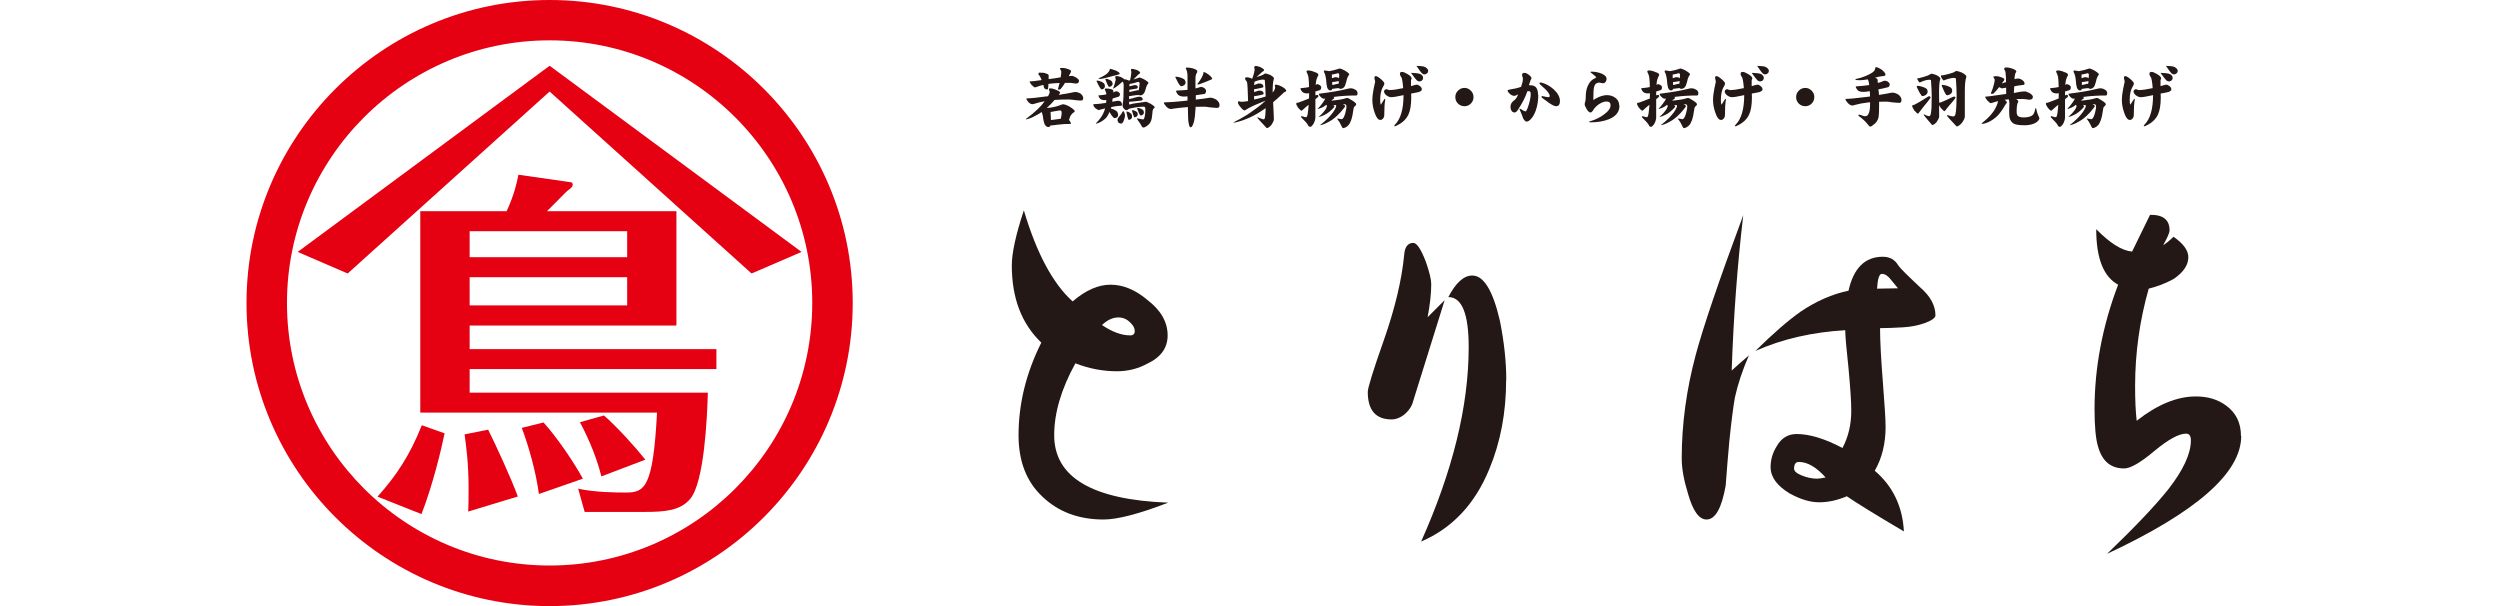
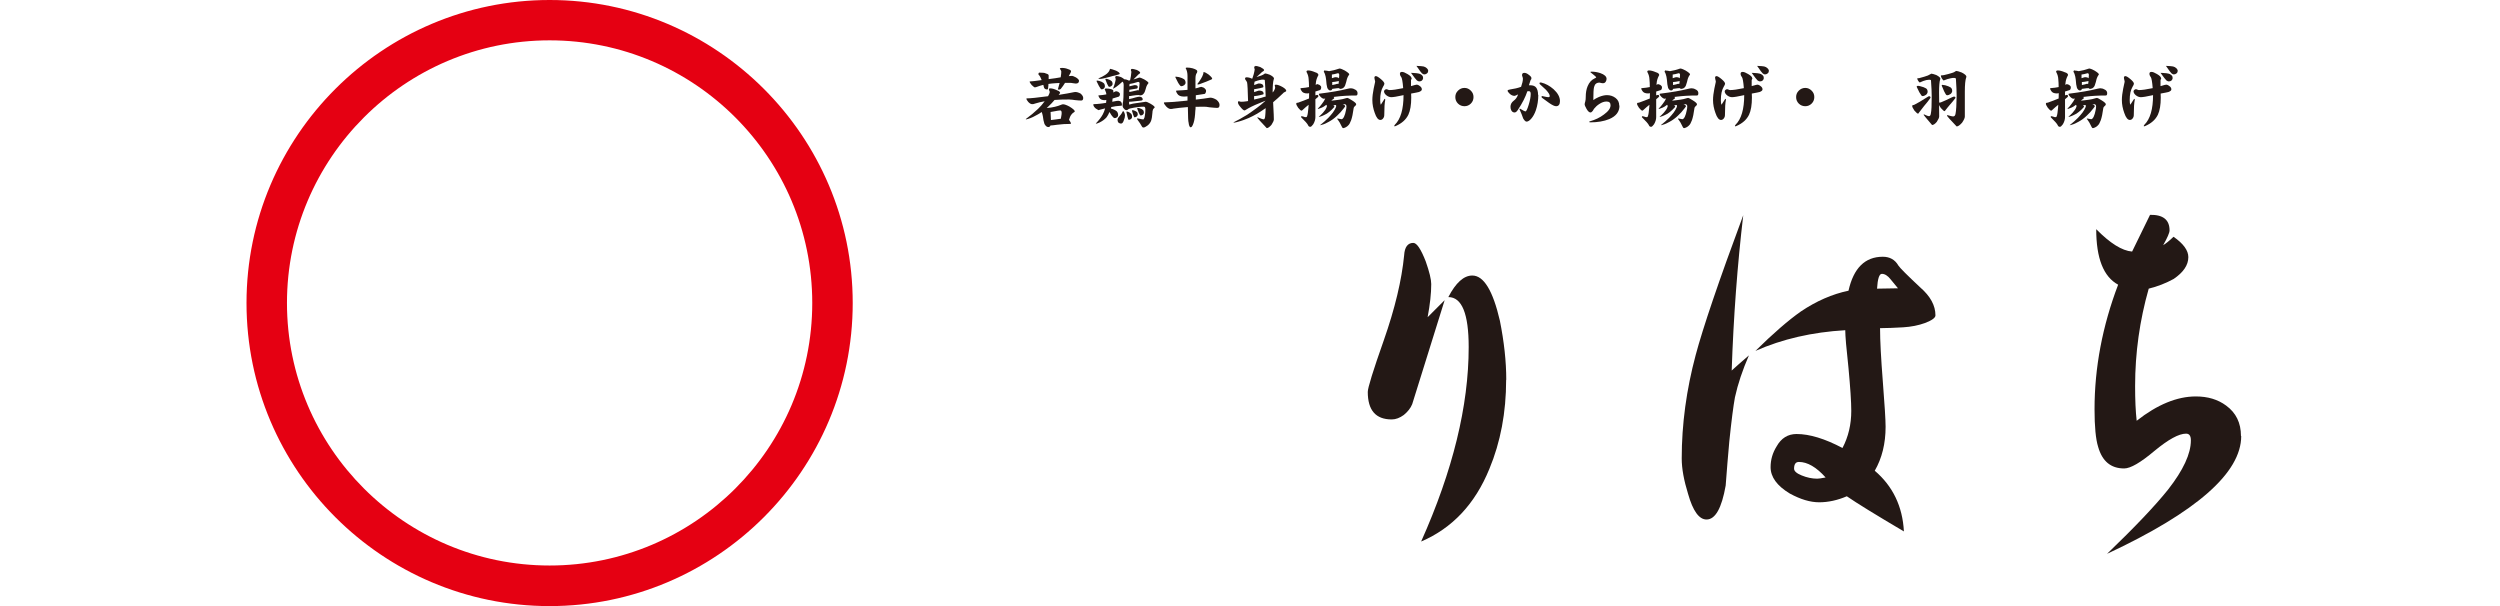
<svg xmlns="http://www.w3.org/2000/svg" id="_レイヤー_2" width="207.6" height="50.33" viewBox="0 0 207.6 50.33">
  <defs>
    <style>.cls-1{fill:#e50012;}.cls-2{fill:none;}.cls-3{fill:#231815;}</style>
  </defs>
  <g id="_文字">
    <g>
      <g>
        <path class="cls-3" d="M88.83,8.26c-.48,0-.9,.01-1.26,.04-.15,.18-.31,.35-.48,.51-.06,.05-.12,.11-.17,.16,.25-.02,.47-.05,.67-.1,.18-.04,.36-.1,.53-.17,.06-.03,.11-.04,.16-.04,.11,0,.29,.06,.53,.19,.29,.18,.44,.31,.44,.4,0,.02-.02,.04-.05,.06-.09,.05-.17,.12-.22,.19-.09,.11-.16,.26-.21,.45,.11,.15,.16,.25,.16,.31-.01,.02-.03,.03-.05,.03-.37,0-.74,.02-1.1,.07-.28,.04-.47,.06-.55,.06-.04,.09-.09,.13-.17,.13-.1,0-.18-.05-.25-.14-.07-.08-.1-.15-.1-.2-.04-.11-.08-.29-.11-.55-.03-.15-.06-.27-.1-.36-.11,.08-.22,.15-.33,.21-.27,.16-.53,.28-.78,.36-.1,.03-.17,.05-.2,.05v-.04c.38-.28,.72-.56,1.01-.84,.2-.19,.38-.4,.55-.63h0c-.27,.04-.53,.11-.8,.19-.08,.04-.16,.05-.24,.05-.1,0-.21-.06-.33-.19-.1-.13-.15-.21-.15-.25,0-.03,.01-.04,.04-.04,.28,0,.87-.06,1.76-.18,.03-.06,.06-.12,.09-.18,.03-.08,.05-.14,.05-.18-.04-.11-.07-.19-.07-.23s.04-.06,.12-.06c.16,0,.35,.06,.58,.17,.15,.05,.23,.12,.23,.21,0,.03-.01,.04-.04,.05-.02,.03-.05,.06-.08,.11,.53-.08,.96-.16,1.29-.23,.04,0,.07-.01,.09-.01,.13,0,.27,.04,.44,.13,.15,.13,.22,.25,.22,.37,0,.14-.06,.21-.17,.21-.1,0-.28-.01-.54-.04-.16-.03-.3-.04-.41-.04Zm-2.51-2.23c.29,0,.47,.02,.52,.07,.16,.04,.24,.09,.24,.16,0,.08,0,.18,0,.31,.4-.05,.74-.1,1-.15,0-.03,0-.05,.01-.07,.03-.18,.04-.31,.04-.42,0-.03-.04-.11-.12-.23,0-.04,.06-.06,.17-.06,.18,0,.35,.03,.51,.1,.17,.05,.25,.11,.25,.18,0,.03-.02,.09-.06,.16-.05,.09-.1,.17-.13,.24,.11-.01,.2-.02,.28-.02,.04,0,.14,.04,.32,.13,.17,.11,.25,.2,.25,.28,0,.15-.09,.23-.27,.23-.04,0-.11-.01-.22-.03-.1-.02-.19-.03-.27-.03-.13,0-.27,0-.4,0-.1,.17-.22,.33-.36,.51-.05,.04-.1,.05-.15,.05-.05,0-.08-.01-.08-.04,.05-.17,.1-.34,.14-.51-.12,0-.24,.01-.36,.02-.18,.01-.37,.03-.57,.06,0,.09,0,.18-.02,.27,0,.13-.03,.19-.08,.19-.16,0-.25-.07-.28-.21-.01-.06-.03-.12-.04-.17,0,0-.01,0-.02,0-.16,.04-.36,.1-.6,.19-.05,0-.07,.01-.07,.02-.05,0-.15-.07-.28-.2-.11-.14-.17-.23-.17-.26,0-.03,.01-.04,.04-.04,.1,0,.21-.02,.35-.03,.22-.03,.42-.06,.61-.08-.08-.2-.15-.35-.23-.42-.03-.03-.04-.04-.04-.05,0-.1,.03-.15,.08-.15Zm.94,3.94c.11-.01,.25-.03,.4-.05,.16-.02,.3-.04,.43-.06,.01-.06,.03-.13,.04-.22,.02-.1,.03-.19,.03-.26,0-.14-.04-.21-.12-.21s-.26,.03-.52,.08c-.11,.02-.2,.04-.28,.05l.03,.67Z" />
        <path class="cls-3" d="M92.66,7.57s.1,.02,.19,.05c.1,.07,.15,.13,.15,.18,0,.05,0,.1-.02,.13-.02,.05-.05,.09-.09,.1-.16,.05-.33,.1-.5,.15-.01,.1-.02,.19-.03,.27,.12-.02,.24-.05,.37-.07,.05,0,.1-.01,.15-.01,.19,.01,.29,.13,.29,.36,0,.04-.07,.06-.19,.06-.21,.01-.44,.04-.7,.1,0,.03-.01,.05-.02,.08,0,.01,0,.02-.01,.04,.21,.06,.37,.14,.47,.22,.09,.08,.13,.2,.13,.35,0,.05-.03,.11-.09,.16-.07,.05-.13,.07-.19,.07-.05,0-.1-.03-.15-.09-.08-.08-.17-.21-.29-.42-.07,.17-.15,.32-.24,.44-.15,.17-.35,.32-.6,.44-.14,.06-.23,.09-.27,.09-.01,0-.02,0-.02-.02,.25-.26,.44-.5,.57-.74,.08-.15,.15-.32,.2-.51-.14,.04-.29,.08-.46,.12l-.08,.03s-.11-.05-.24-.14c-.13-.11-.2-.22-.2-.32,0-.03,.01-.04,.04-.04,.17,0,.35-.02,.54-.04,.13-.01,.29-.04,.48-.07,0-.08,.01-.16,.02-.24-.05,.01-.09,.02-.13,.02-.23,0-.38-.07-.45-.2-.05-.09-.08-.15-.08-.18,0-.01,.01-.02,.04-.02,.24-.02,.45-.04,.62-.08,0-.1-.04-.22-.11-.37-.01-.01-.02-.02-.02-.04,0-.05,.04-.08,.11-.08,.15,0,.3,.02,.43,.06,.12,.03,.18,.09,.18,.17-.01,.04-.03,.07-.03,.1,.05-.02,.09-.04,.14-.06,.03-.02,.06-.03,.09-.03Zm-1.56-.88c.05,0,.11,.01,.18,.03,.17,.05,.29,.11,.37,.18,.07,.06,.1,.16,.1,.29,0,.05-.03,.1-.08,.16-.06,.05-.13,.07-.19,.07-.04,0-.07-.03-.1-.08-.07-.09-.17-.27-.3-.55-.01-.03-.02-.05-.02-.06,0-.03,.02-.04,.04-.04Zm1.1-.97c.06,0,.22,.05,.48,.15,.2,.1,.3,.18,.3,.25,0,.03-.03,.05-.08,.06-.18,.06-.3,.09-.36,.1-.08,.01-.2,.05-.34,.09-.43,.12-.71,.18-.82,.18-.11,0-.17-.01-.17-.04,.23-.09,.42-.19,.57-.29,.11-.07,.2-.15,.27-.24,.04-.05,.08-.12,.11-.21,0-.04,.01-.06,.04-.06Zm-.36,.82s.09,.01,.15,.03c.14,.04,.24,.1,.31,.16,.06,.06,.09,.14,.09,.25,0,.05-.03,.11-.09,.16-.06,.05-.13,.07-.19,.07-.03,0-.05-.02-.08-.07-.05-.08-.13-.24-.22-.5-.01-.02-.02-.04-.02-.06,0-.03,.02-.04,.04-.04Zm.86-.23c.08,0,.21,.03,.39,.09,.15,.08,.24,.14,.26,.18,.11,0,.22,.03,.32,.08,.02,.01,.04,.02,.06,.03,.04,0,.07-.01,.11-.02,.01-.05,.02-.1,.03-.14,.03-.12,.05-.25,.06-.39,.01-.08,.02-.14,.02-.17,0-.02,0-.04-.02-.06-.01-.04-.02-.07-.02-.08,0-.07,.03-.11,.1-.11,.08,0,.21,.03,.39,.09,.19,.09,.28,.17,.28,.23,0,.03-.02,.06-.06,.08-.05,.03-.11,.08-.18,.16-.12,.13-.23,.24-.32,.32,.15-.04,.32-.1,.49-.16,.07,0,.21,.05,.4,.15,.24,.14,.36,.24,.36,.3,0,.01,0,.03-.03,.05-.06,.08-.12,.17-.15,.27-.03,.13-.08,.27-.14,.44-.04,.09-.1,.16-.19,.23-.07,.03-.13,.04-.18,.04-.04,0-.07-.01-.09-.03-.17,0-.34,.02-.52,.05-.14,.03-.25,.04-.31,.04,0,.09,0,.18,0,.25,.2-.04,.38-.09,.54-.14,.15-.04,.26-.06,.32-.06,.18,.01,.27,.09,.27,.23,0,.06-.06,.09-.18,.1-.14,.01-.33,.03-.56,.06-.14,.02-.27,.03-.39,.03v.21s0,.02,.02,.02c.01,0,.03,0,.05-.01,.15-.05,.33-.08,.56-.11,.23-.03,.44-.06,.63-.09,.05-.01,.09-.02,.11-.02,.08,0,.21,.05,.4,.16,.24,.14,.36,.24,.36,.31-.1,.09-.15,.16-.16,.23-.02,.05-.03,.12-.03,.19-.02,.31-.06,.54-.12,.71-.07,.16-.17,.29-.31,.39-.14,.1-.24,.15-.31,.15-.06,0-.1-.02-.12-.06-.1-.19-.23-.38-.38-.58-.03-.04-.04-.07-.04-.08,0-.03,.01-.04,.04-.04,.27,.06,.43,.09,.48,.09,.02,0,.04-.03,.06-.08,.03-.04,.06-.12,.07-.25,.03-.14,.04-.31,.04-.52,0-.07-.01-.12-.04-.17-.03-.03-.05-.04-.09-.04-.13,0-.29,.01-.47,.03-.24,.03-.46,.07-.67,.12-.07,.01-.14,.05-.22,.12-.02,.01-.03,.02-.04,.02-.11,0-.19-.04-.24-.12-.08-.07-.12-.16-.12-.28,0-.04,0-.09,.01-.15,.03-.1,.05-.28,.06-.52,.01-.38,.02-.72,.02-1.02,0-.1-.02-.19-.07-.25-.01-.01-.02-.02-.03-.03-.03,.03-.05,.05-.09,.08-.28,.26-.51,.42-.67,.5-.01,0-.02,0-.02-.02,.04-.09,.06-.17,.09-.24,.04-.11,.07-.23,.1-.36,.02-.07,.03-.12,.03-.16,0-.02,0-.04-.02-.06-.01-.04-.02-.07-.02-.09,0-.07,.03-.11,.1-.11Zm.59,2.93s.03,.02,.05,.06c.05,.11,.08,.2,.08,.27,0,.13-.03,.26-.09,.4-.03,.1-.07,.18-.12,.24-.05,.04-.08,.05-.11,.05-.1,0-.19-.04-.25-.11-.03-.06-.05-.13-.05-.2,0-.04,.01-.09,.04-.15,.22-.25,.34-.42,.36-.49,.01-.05,.04-.08,.09-.08Zm.29,.02s.07,.01,.12,.03c.1,.05,.18,.1,.24,.17,.05,.06,.07,.15,.07,.26,0,.05-.03,.11-.09,.16-.06,.05-.13,.07-.19,.07-.02,0-.03-.02-.05-.07-.03-.08-.08-.26-.13-.52,0-.03-.01-.04-.01-.06,0-.03,.02-.04,.04-.04Zm.22-2.3c0,.05-.01,.12-.02,.21,.22-.05,.36-.08,.42-.1,.01,0,.03,0,.05,0,.15,0,.23,.05,.23,.15,0,.06-.02,.1-.06,.13-.15,.03-.36,.06-.6,.1-.01,0-.03,0-.04,0v.06s0,.09,0,.13c.06-.01,.13-.02,.2-.04,.17-.03,.3-.06,.4-.09,.02-.01,.05-.02,.08-.02,.04,0,.07,0,.1,.02,.02-.11,.04-.22,.05-.33,.01-.09,.02-.18,.02-.25,0-.09-.04-.13-.13-.13-.31,.1-.53,.15-.68,.17Zm.24,2.19s.08,0,.12,.02c.11,.04,.19,.08,.25,.13,.05,.05,.07,.12,.07,.21,0,.05-.03,.11-.08,.16-.06,.05-.13,.07-.19,.07-.02,0-.04-.02-.05-.06-.04-.07-.08-.21-.15-.44,0-.02-.01-.04-.01-.05,0-.03,.02-.04,.04-.04Zm.43-.19s.09,0,.14,.02c.13,.04,.23,.09,.3,.15,.05,.05,.08,.13,.08,.23,0,.05-.03,.11-.08,.16-.06,.05-.13,.07-.19,.07-.02,0-.04-.02-.07-.06-.05-.08-.12-.23-.2-.47-.01-.02-.02-.04-.02-.05,0-.03,.02-.04,.04-.04Z" />
        <path class="cls-3" d="M99.73,7.21s.12,.02,.23,.07c.13,.09,.19,.18,.19,.25,0,.06,0,.11-.03,.16-.02,.06-.05,.1-.1,.11-.23,.04-.47,.08-.72,.11,0,.13,0,.25,0,.36,.45-.05,.83-.1,1.12-.15,.04,0,.07-.01,.09-.01,.14,0,.31,.06,.5,.17,.17,.14,.26,.29,.26,.43,0,.17-.06,.25-.19,.25-.12,0-.33-.02-.64-.05-.19-.04-.35-.05-.48-.05-.24,0-.47,0-.68,.01,0,.13,0,.23-.02,.31-.02,.42-.06,.76-.14,1.01-.08,.25-.16,.38-.24,.38-.09,0-.15-.13-.18-.4-.03-.05-.05-.48-.06-1.28-.08,0-.15,.01-.22,.02-.33,.03-.66,.06-.98,.11-.07,.02-.14,.03-.22,.03-.12,0-.25-.07-.39-.22-.12-.14-.18-.24-.18-.29,0-.03,.02-.04,.06-.04,.28,0,.85-.04,1.72-.13,.06,0,.12-.01,.18-.02,0-.11,0-.23,0-.35-.11,.01-.2,.02-.28,.02-.29,0-.48-.08-.57-.24-.07-.1-.1-.18-.1-.22,0-.03,.02-.04,.06-.04,.34-.01,.64-.04,.89-.06,0-.35,0-.73,0-1.14,0-.27-.05-.49-.15-.65,0-.04,.03-.06,.1-.06,.16,0,.32,.02,.47,.06,.26,.08,.39,.16,.39,.23,0,.05,0,.1-.03,.15-.08,.09-.12,.25-.12,.5v.79c.11-.02,.21-.05,.3-.08,.04-.02,.08-.03,.12-.03Zm-2.06-.84c.06,0,.13,.01,.22,.03,.19,.05,.34,.11,.44,.18,.08,.07,.12,.17,.12,.29,0,.07-.04,.14-.11,.2-.09,.06-.17,.09-.25,.09-.04,0-.08-.03-.12-.09-.08-.09-.2-.29-.34-.6-.02-.03-.03-.06-.03-.07,0-.03,.03-.04,.06-.04Zm2.3-.38c.07,0,.2,.06,.38,.19,.21,.17,.31,.29,.31,.35,0,.03-.03,.06-.09,.08-.21,.1-.54,.23-.99,.39-.05,.01-.09,.02-.12,.02-.01,0-.02-.02-.02-.06,.12-.15,.21-.29,.29-.42,.09-.14,.15-.28,.19-.41,0-.1,.02-.15,.04-.15Z" />
        <path class="cls-3" d="M104.23,5.47c.09,0,.23,.03,.43,.1,.21,.11,.31,.19,.31,.25,0,.04-.03,.07-.08,.1-.06,.03-.13,.08-.21,.17-.13,.12-.24,.23-.34,.31,.14-.04,.27-.08,.4-.13,.11-.04,.2-.09,.26-.14,.02-.02,.04-.03,.06-.03,.07,0,.2,.04,.39,.11,.23,.12,.34,.22,.34,.31,0,.02,0,.04-.02,.07-.06,.19-.09,.55-.09,1.09,.04-.04,.07-.08,.1-.12,.07-.11,.11-.22,.11-.32l-.04-.15s.03-.06,.09-.06c.15,0,.34,.07,.57,.2,.2,.12,.3,.22,.3,.32,0,.03-.03,.05-.1,.08-.09,.04-.15,.08-.17,.12-.29,.28-.56,.52-.82,.74,0,.13,.01,.27,.02,.42,.03,.5,.04,.84,.04,1.01,0,.1-.07,.25-.2,.45-.16,.18-.29,.27-.39,.27-.52-.55-.78-.84-.78-.86,0-.03,.01-.04,.04-.04,.25,.11,.41,.17,.49,.17,.06,0,.1-.08,.12-.25,.02-.14,.03-.37,.04-.68-.04,.03-.08,.06-.12,.08-.41,.29-.84,.54-1.29,.74-.25,.11-.57,.23-.95,.33-.14,.04-.23,.05-.27,.05-.03,0-.04,0-.04-.02,.35-.17,.73-.38,1.15-.64,.59-.4,1.08-.76,1.45-1.1,.02-.02,.04-.04,.06-.06-.17,.07-.35,.14-.54,.22-.45,.18-.82,.36-1.13,.56-.03,.02-.06,.03-.08,.03-.07,0-.2-.11-.37-.33-.12-.14-.17-.25-.17-.34,0-.06,.02-.09,.06-.09,.03,0,.06,0,.09,.02,.05,.01,.08,.02,.1,.02,.14,0,.3-.01,.48-.04,.04,0,.07-.01,.11-.02-.02-.88-.05-1.39-.08-1.54-.03-.08-.07-.14-.11-.19-.04-.05-.06-.09-.06-.12,0-.08,.04-.12,.11-.12,.15,0,.29,.03,.43,.1,.01,0,.02,0,.03,.01,.01,0,.02,0,.03,0,.02-.05,.04-.1,.05-.15,.05-.13,.09-.28,.12-.43,.02-.09,.03-.15,.03-.18,0-.02,0-.04-.02-.07-.01-.05-.02-.08-.02-.1,0-.07,.04-.11,.12-.11Zm-.11,2.8c.2-.04,.4-.09,.6-.14,.18-.06,.31-.1,.38-.11,0-.34-.03-.79-.07-1.35,0-.04-.05-.06-.15-.06-.07,0-.17,.01-.29,.04-.13,.03-.26,.07-.41,.13v.02c-.02,.05-.03,.14-.04,.26,.11-.03,.21-.07,.31-.11,.03-.01,.06-.02,.08-.02,.25,0,.38,.09,.38,.27,0,.03-.01,.05-.04,.06-.17,.05-.34,.09-.49,.11-.13,.03-.21,.04-.24,.04,0,.08,0,.16,0,.24,.12-.04,.22-.07,.33-.11,.03-.01,.06-.02,.08-.02,.25,0,.38,.09,.38,.27,0,.03-.01,.04-.04,.05-.17,.05-.33,.08-.48,.11-.12,.02-.2,.03-.24,.03h-.03v.3Z" />
        <path class="cls-3" d="M109.36,6.98s.1,.02,.19,.06c.11,.07,.16,.14,.16,.19s0,.11-.02,.15c-.02,.06-.05,.09-.08,.1-.13,.04-.25,.08-.38,.12v.32c.07-.03,.11-.04,.13-.04,.08,0,.12,.04,.12,.11,0,.02-.02,.04-.05,.08-.05,.05-.12,.11-.2,.17v1.48c0,.2-.06,.4-.18,.6-.1,.14-.18,.21-.24,.21-.1,0-.16-.05-.19-.14-.05-.11-.25-.34-.58-.66,0-.05,.01-.08,.04-.08s.09,.01,.18,.04c.06,.03,.12,.04,.18,.04s.1-.04,.11-.11c.04-.1,.07-.32,.1-.66,0-.09,.01-.17,.02-.26-.15,.12-.32,.26-.51,.44-.03,.04-.06,.05-.08,.05-.06,0-.15-.08-.28-.24-.11-.16-.16-.27-.16-.33,0-.05,.02-.08,.06-.08,.08,0,.15-.03,.22-.06,.19-.06,.45-.17,.78-.3,0-.14,0-.29,.01-.44-.06,.01-.11,.02-.15,.02-.24,0-.4-.07-.48-.21-.06-.09-.09-.15-.09-.19,0-.03,.01-.04,.04-.04,.27-.02,.49-.05,.67-.09,0-.24-.01-.46-.03-.65-.01-.22-.07-.41-.16-.57-.01-.03-.02-.04-.02-.06,0-.07,.05-.1,.15-.1,.15,0,.34,.05,.57,.15,.18,.05,.27,.13,.27,.23,0,.01,0,.03-.03,.06-.11,.22-.17,.42-.18,.6,0,.05-.01,.1-.02,.15,0,0,0,0,.01,0,.03-.02,.06-.03,.09-.03Zm2.86,.36c.11,0,.22,.04,.35,.12,.11,.07,.16,.16,.16,.28,0,.13-.04,.19-.11,.19-.61,0-1.18,.03-1.71,.1-.06,0-.12,.01-.17,.02,.04,.03,.05,.06,.05,.09,0,.03-.01,.05-.04,.06-.06,.04-.13,.09-.2,.16,.18-.02,.41-.04,.67-.08,.16-.02,.35-.06,.57-.13,.03-.01,.06-.02,.1-.02s.17,.07,.39,.21c.23,.14,.34,.25,.34,.32,0,.02-.01,.05-.03,.08-.11,.09-.17,.17-.18,.23-.06,.45-.13,.78-.21,1.01-.08,.22-.16,.36-.24,.43-.05,.06-.13,.12-.23,.17-.09,.04-.15,.06-.18,.06-.05,0-.08-.03-.11-.09-.13-.28-.25-.49-.36-.63-.03-.01-.04-.03-.04-.04,0-.03,.01-.04,.04-.04,.18,.04,.29,.06,.32,.06,.07,0,.14-.07,.21-.21,.06-.13,.12-.31,.16-.54,.03-.12,.04-.22,.04-.31,0-.13-.06-.19-.19-.19h-.13s.01,0,.02,.01c.13,.04,.19,.1,.19,.18,0,.02-.01,.03-.03,.04-.02,.03-.05,.06-.08,.11-.17,.23-.36,.44-.57,.63-.21,.2-.43,.36-.67,.49-.19,.11-.38,.2-.57,.25-.08,.03-.12,.04-.15,.04v-.02c.26-.2,.48-.4,.67-.59,.13-.14,.26-.28,.38-.44,.11-.15,.19-.29,.25-.43,.02-.05,.03-.1,.03-.13-.01-.03-.03-.05-.03-.07-.06,0-.13,.02-.21,.03,.06,.04,.09,.08,.09,.12,0,.01,0,.02-.02,.02-.01,.01-.03,.03-.05,.06-.11,.12-.23,.24-.36,.34-.13,.11-.27,.2-.42,.26-.12,.06-.24,.11-.35,.14-.05,.01-.08,.02-.09,.02v-.02c.13-.11,.24-.22,.34-.33,.07-.08,.13-.16,.19-.24,.05-.08,.1-.16,.12-.24,.01-.03,.02-.05,.02-.08-.02-.04-.04-.07-.05-.1-.07,.05-.14,.1-.21,.15-.09,.06-.21,.11-.36,.16-.04,.02-.07,.03-.1,.03s-.04,0-.04-.02c.13-.12,.24-.25,.34-.39,.13-.16,.22-.31,.28-.45-.06,.01-.1,.02-.11,.02-.08,0-.17-.05-.28-.16-.09-.09-.14-.16-.14-.22,0-.03,.01-.04,.04-.04,.5-.06,.93-.13,1.3-.19,.36-.06,.73-.14,1.1-.23,.09-.02,.17-.03,.25-.03Zm-2.19-1.48c.09,0,.21,.02,.34,.05,.26-.04,.54-.11,.86-.22,.08,0,.22,.05,.43,.16,.25,.15,.38,.26,.38,.32,0,.02,0,.04-.03,.06-.07,.09-.12,.21-.16,.33-.03,.15-.08,.33-.15,.53-.04,.1-.1,.18-.2,.24-.08,.04-.15,.05-.2,.05-.05,0-.08-.02-.11-.06-.11,0-.22,.01-.33,.03-.11,.02-.19,.03-.23,.03-.02,.09-.07,.13-.15,.13-.08,0-.14-.03-.19-.1-.05-.06-.08-.11-.08-.15-.04-.13-.07-.34-.09-.64-.02-.18-.05-.33-.09-.44-.03-.1-.06-.17-.1-.21,0-.09,.04-.13,.11-.13Zm.58,.63c.08-.02,.15-.04,.22-.07,.03,0,.05-.01,.06-.01,.14,0,.24,.03,.3,.09,.01-.1,.02-.19,.02-.27,0-.1-.04-.15-.11-.15-.21,.06-.38,.1-.5,.11v.31Zm.03,.57s.05-.01,.09-.02c.11-.02,.2-.04,.27-.07,.02,0,.03-.01,.05-.01,.04,0,.07,0,.1,.01,.01-.08,.03-.16,.03-.24-.12,.02-.22,.04-.32,.06-.1,.01-.16,.02-.19,.02h-.04v.25Z" />
        <path class="cls-3" d="M115.03,8.3c-.05,.23-.08,.65-.08,1.25,0,.11-.03,.2-.1,.29-.06,.08-.14,.12-.23,.12-.17,0-.33-.19-.46-.58-.13-.36-.2-.71-.2-1.08,0-.27,.04-.59,.11-.94,.08-.37,.12-.55,.12-.56,0-.04,0-.1-.03-.17-.02-.08-.03-.13-.03-.17,0-.09,.04-.14,.12-.14s.22,.08,.42,.25c.19,.16,.29,.29,.29,.38,0,.05-.04,.14-.11,.25-.16,.27-.24,.64-.24,1.11,0,.19,.02,.32,.05,.39,.06-.09,.15-.24,.29-.45,.01-.03,.03-.04,.05-.04,.03,0,.04,.03,.02,.09Zm2.2-1.81s-.02,.09-.06,.16c0,.18,0,.34,0,.5,.27-.08,.42-.12,.47-.12,.08,0,.17,.04,.27,.12,.11,.08,.16,.17,.16,.27,0,.09-.08,.16-.24,.22-.08,.02-.3,.07-.65,.13,0,.16,.01,.27,.01,.33,0,.61-.08,1.09-.24,1.43-.2,.41-.55,.72-1.06,.94-.03,.01-.06,.02-.08,.02s-.03,0-.03-.03c0-.03,.02-.06,.05-.1,.48-.47,.72-1.3,.72-2.46-.53,.12-.87,.17-1.01,.17s-.28-.05-.42-.16c-.13-.11-.19-.22-.19-.33,0-.04,.02-.07,.06-.11,.04-.04,.09-.06,.13-.06,.03,0,.07,0,.12,.03,.06,.03,.11,.04,.14,.04,.24,0,.62-.05,1.14-.16-.04-.54-.1-.84-.16-.92-.08-.1-.11-.19-.11-.28,0-.1,.06-.15,.17-.15s.26,.06,.46,.18c.22,.13,.33,.24,.33,.33Zm.95-.01c-.03,.19-.14,.28-.33,.28-.05,0-.12-.03-.19-.08-.07-.06-.23-.27-.49-.63,.16,0,.32,.02,.47,.03,.14,.02,.24,.04,.3,.07,.17,.09,.25,.2,.23,.32Zm.41-.58c0,.08-.03,.15-.1,.2-.06,.05-.14,.08-.22,.08-.05,0-.12-.03-.19-.09-.06-.05-.21-.25-.46-.62,.12,.01,.25,.02,.37,.02,.18,.01,.29,.04,.36,.08,.17,.1,.25,.21,.25,.33Z" />
        <path class="cls-3" d="M122.36,8.06c0,.21-.07,.39-.22,.54-.15,.15-.33,.22-.53,.22s-.39-.07-.54-.22c-.15-.15-.22-.33-.22-.54s.07-.38,.22-.53c.15-.15,.33-.23,.54-.23s.38,.08,.53,.23,.22,.32,.22,.53Z" />
        <path class="cls-3" d="M127.74,7.88c0,.46-.07,.89-.2,1.27-.1,.29-.23,.53-.39,.71-.14,.16-.27,.24-.39,.24-.04,0-.1-.03-.16-.1-.06-.07-.12-.15-.15-.26-.04-.12-.11-.31-.24-.6-.02-.02-.03-.05-.03-.08,0-.02,.01-.03,.03-.03,.02,0,.04,0,.06,.02,.22,.14,.36,.2,.41,.2,.06,0,.15-.18,.26-.54,.11-.36,.17-.66,.17-.91,0-.15-.05-.23-.15-.23-.03,0-.07,0-.13,.01-.15,.46-.41,.98-.79,1.55-.09,.14-.18,.21-.27,.21-.12,0-.21-.06-.27-.17-.05-.09-.07-.19-.07-.31,0-.19,.09-.36,.26-.49,.17-.12,.3-.3,.37-.53-.16,.08-.26,.12-.29,.12-.15,0-.28-.06-.4-.17-.12-.11-.18-.2-.18-.26,0-.05,.07-.08,.2-.1,.35-.05,.65-.12,.92-.22,.1-.28,.15-.5,.15-.65,0-.05,0-.1-.03-.17-.03-.07-.04-.12-.04-.15,0-.13,.06-.19,.19-.19,.12,0,.25,.06,.38,.17,.14,.1,.21,.19,.21,.27,0,.06-.02,.12-.07,.16-.04,.12-.09,.26-.14,.43,.04,0,.07,0,.1,0,.23,0,.4,.06,.5,.19,.1,.13,.16,.33,.16,.6Zm1.8,.51c0,.28-.11,.43-.32,.43-.13,0-.32-.09-.58-.27-.19-.14-.39-.29-.59-.43-.03-.03-.04-.05-.04-.08,0-.06,.04-.08,.11-.05,.23,.05,.38,.08,.45,.08,.08,0,.12-.03,.12-.1,0-.12-.11-.29-.32-.52-.04-.04-.2-.19-.5-.46-.02-.03-.03-.06-.03-.08,0-.04,.03-.06,.08-.06,.01,0,.03,0,.05,0,.38,.09,.72,.28,1.04,.56,.35,.32,.53,.65,.53,.99Z" />
        <path class="cls-3" d="M134.48,8.78c0,.5-.28,.87-.85,1.11-.44,.18-.96,.27-1.56,.27-.07,0-.1-.01-.1-.04s.02-.04,.07-.05c.42-.12,.81-.3,1.15-.56,.37-.27,.55-.52,.55-.77,0-.21-.11-.31-.34-.31-.19,0-.39,.07-.6,.21-.17,.11-.31,.24-.43,.39-.04,.06-.07,.12-.11,.18-.07,.09-.13,.13-.19,.13-.1,0-.21-.1-.32-.29-.1-.18-.16-.31-.16-.39,0-.06,.02-.14,.05-.23,.03-.1,.04-.23,.04-.38,0-.34,.05-.64,.16-.9,.13-.31,.32-.52,.58-.64,.09-.04,.13-.07,.13-.09s-.06-.08-.18-.18c-.11-.09-.2-.16-.25-.2-.04-.02-.05-.04-.05-.06s.03-.03,.09-.03c.24,0,.48,.04,.73,.12,.34,.12,.52,.28,.52,.48,0,.09-.03,.17-.08,.25-.06,.08-.13,.11-.22,.11-.03,0-.08,0-.16-.02-.06-.02-.1-.03-.12-.03-.13,0-.23,.03-.3,.09-.07,.05-.12,.14-.16,.28-.04,.16-.06,.52-.06,1.08,.13-.09,.28-.18,.47-.26,.25-.1,.47-.15,.66-.15,.27,0,.51,.08,.71,.23,.21,.16,.31,.37,.31,.63Z" />
        <path class="cls-3" d="M137.66,6.98s.1,.02,.19,.06c.11,.07,.16,.14,.16,.19s0,.11-.02,.15c-.02,.06-.05,.09-.08,.1-.13,.04-.25,.08-.38,.12v.32c.07-.03,.11-.04,.13-.04,.08,0,.12,.04,.12,.11,0,.02-.02,.04-.05,.08-.05,.05-.12,.11-.2,.17v1.48c0,.2-.06,.4-.18,.6-.1,.14-.18,.21-.24,.21-.1,0-.16-.05-.19-.14-.05-.11-.25-.34-.58-.66,0-.05,.01-.08,.04-.08s.09,.01,.18,.04c.06,.03,.12,.04,.18,.04s.1-.04,.11-.11c.04-.1,.07-.32,.1-.66,0-.09,.01-.17,.02-.26-.15,.12-.32,.26-.51,.44-.03,.04-.06,.05-.08,.05-.06,0-.15-.08-.28-.24-.11-.16-.16-.27-.16-.33,0-.05,.02-.08,.06-.08,.08,0,.15-.03,.22-.06,.19-.06,.45-.17,.78-.3,0-.14,0-.29,.01-.44-.06,.01-.11,.02-.15,.02-.24,0-.4-.07-.48-.21-.06-.09-.09-.15-.09-.19,0-.03,.01-.04,.04-.04,.27-.02,.49-.05,.67-.09,0-.24-.01-.46-.03-.65-.01-.22-.07-.41-.16-.57-.01-.03-.02-.04-.02-.06,0-.07,.05-.1,.15-.1,.15,0,.34,.05,.57,.15,.18,.05,.27,.13,.27,.23,0,.01,0,.03-.03,.06-.11,.22-.17,.42-.18,.6,0,.05-.01,.1-.02,.15,0,0,0,0,.01,0,.03-.02,.06-.03,.09-.03Zm2.86,.36c.11,0,.22,.04,.35,.12,.11,.07,.16,.16,.16,.28,0,.13-.04,.19-.11,.19-.61,0-1.18,.03-1.71,.1-.06,0-.12,.01-.17,.02,.04,.03,.05,.06,.05,.09,0,.03-.01,.05-.04,.06-.06,.04-.13,.09-.2,.16,.18-.02,.41-.04,.67-.08,.16-.02,.35-.06,.57-.13,.03-.01,.06-.02,.1-.02s.17,.07,.39,.21c.23,.14,.34,.25,.34,.32,0,.02-.01,.05-.03,.08-.11,.09-.17,.17-.18,.23-.06,.45-.13,.78-.21,1.01-.08,.22-.16,.36-.24,.43-.05,.06-.13,.12-.23,.17-.09,.04-.15,.06-.18,.06-.05,0-.08-.03-.11-.09-.13-.28-.25-.49-.36-.63-.03-.01-.04-.03-.04-.04,0-.03,.01-.04,.04-.04,.18,.04,.29,.06,.32,.06,.07,0,.14-.07,.21-.21,.06-.13,.12-.31,.16-.54,.03-.12,.04-.22,.04-.31,0-.13-.06-.19-.19-.19h-.13s.01,0,.02,.01c.13,.04,.19,.1,.19,.18,0,.02-.01,.03-.03,.04-.02,.03-.05,.06-.08,.11-.17,.23-.36,.44-.57,.63-.21,.2-.43,.36-.67,.49-.19,.11-.38,.2-.57,.25-.08,.03-.12,.04-.15,.04v-.02c.26-.2,.48-.4,.67-.59,.13-.14,.26-.28,.38-.44,.11-.15,.19-.29,.25-.43,.02-.05,.03-.1,.03-.13-.01-.03-.03-.05-.03-.07-.06,0-.13,.02-.21,.03,.06,.04,.09,.08,.09,.12,0,.01,0,.02-.02,.02-.01,.01-.03,.03-.05,.06-.11,.12-.23,.24-.36,.34-.13,.11-.27,.2-.42,.26-.12,.06-.24,.11-.35,.14-.05,.01-.08,.02-.09,.02v-.02c.13-.11,.24-.22,.34-.33,.07-.08,.13-.16,.19-.24,.05-.08,.1-.16,.12-.24,.01-.03,.02-.05,.02-.08-.02-.04-.04-.07-.05-.1-.07,.05-.14,.1-.21,.15-.09,.06-.21,.11-.36,.16-.04,.02-.07,.03-.1,.03s-.04,0-.04-.02c.13-.12,.24-.25,.34-.39,.13-.16,.22-.31,.28-.45-.06,.01-.1,.02-.11,.02-.08,0-.17-.05-.28-.16-.09-.09-.14-.16-.14-.22,0-.03,.01-.04,.04-.04,.5-.06,.93-.13,1.3-.19,.36-.06,.73-.14,1.1-.23,.09-.02,.17-.03,.25-.03Zm-2.19-1.48c.09,0,.21,.02,.34,.05,.26-.04,.54-.11,.86-.22,.08,0,.22,.05,.43,.16,.25,.15,.38,.26,.38,.32,0,.02,0,.04-.03,.06-.07,.09-.12,.21-.16,.33-.03,.15-.08,.33-.15,.53-.04,.1-.1,.18-.2,.24-.08,.04-.15,.05-.2,.05-.05,0-.08-.02-.11-.06-.11,0-.22,.01-.33,.03-.11,.02-.19,.03-.23,.03-.02,.09-.07,.13-.15,.13-.08,0-.14-.03-.19-.1-.05-.06-.08-.11-.08-.15-.04-.13-.07-.34-.09-.64-.02-.18-.05-.33-.09-.44-.03-.1-.06-.17-.1-.21,0-.09,.04-.13,.11-.13Zm.58,.63c.08-.02,.15-.04,.22-.07,.03,0,.05-.01,.06-.01,.14,0,.24,.03,.3,.09,.01-.1,.02-.19,.02-.27,0-.1-.04-.15-.11-.15-.21,.06-.38,.1-.5,.11v.31Zm.03,.57s.05-.01,.09-.02c.11-.02,.2-.04,.27-.07,.02,0,.03-.01,.05-.01,.04,0,.07,0,.1,.01,.01-.08,.03-.16,.03-.24-.12,.02-.22,.04-.32,.06-.1,.01-.16,.02-.19,.02h-.04v.25Z" />
        <path class="cls-3" d="M143.32,8.3c-.05,.23-.08,.65-.08,1.25,0,.11-.03,.2-.1,.29-.06,.08-.14,.12-.23,.12-.17,0-.33-.19-.46-.58-.13-.36-.2-.71-.2-1.08,0-.27,.04-.59,.11-.94,.08-.37,.12-.55,.12-.56,0-.04,0-.1-.03-.17-.02-.08-.03-.13-.03-.17,0-.09,.04-.14,.12-.14s.22,.08,.42,.25c.19,.16,.29,.29,.29,.38,0,.05-.04,.14-.11,.25-.16,.27-.24,.64-.24,1.11,0,.19,.02,.32,.05,.39,.06-.09,.15-.24,.29-.45,.01-.03,.03-.04,.05-.04,.03,0,.04,.03,.02,.09Zm2.2-1.81s-.02,.09-.06,.16c0,.18,0,.34,0,.5,.27-.08,.42-.12,.47-.12,.08,0,.17,.04,.27,.12,.11,.08,.16,.17,.16,.27,0,.09-.08,.16-.24,.22-.08,.02-.3,.07-.65,.13,0,.16,.01,.27,.01,.33,0,.61-.08,1.09-.24,1.43-.2,.41-.55,.72-1.06,.94-.03,.01-.06,.02-.08,.02s-.03,0-.03-.03c0-.03,.02-.06,.05-.1,.48-.47,.72-1.3,.72-2.46-.53,.12-.87,.17-1.01,.17s-.28-.05-.42-.16c-.13-.11-.19-.22-.19-.33,0-.04,.02-.07,.06-.11,.04-.04,.09-.06,.13-.06,.03,0,.07,0,.12,.03,.06,.03,.11,.04,.14,.04,.24,0,.62-.05,1.14-.16-.04-.54-.1-.84-.16-.92-.08-.1-.11-.19-.11-.28,0-.1,.06-.15,.17-.15s.26,.06,.46,.18c.22,.13,.33,.24,.33,.33Zm.95-.01c-.03,.19-.14,.28-.33,.28-.05,0-.12-.03-.19-.08-.07-.06-.23-.27-.49-.63,.16,0,.32,.02,.47,.03,.14,.02,.24,.04,.3,.07,.17,.09,.25,.2,.23,.32Zm.41-.58c0,.08-.03,.15-.1,.2-.06,.05-.14,.08-.22,.08-.05,0-.12-.03-.19-.09-.06-.05-.21-.25-.46-.62,.12,.01,.25,.02,.37,.02,.18,.01,.29,.04,.36,.08,.17,.1,.25,.21,.25,.33Z" />
        <path class="cls-3" d="M150.66,8.06c0,.21-.07,.39-.22,.54-.15,.15-.33,.22-.53,.22s-.39-.07-.54-.22c-.15-.15-.22-.33-.22-.54s.07-.38,.22-.53c.15-.15,.33-.23,.54-.23s.38,.08,.53,.23c.15,.15,.22,.32,.22,.53Z" />
-         <path class="cls-3" d="M155.77,5.57c.09,0,.25,.07,.48,.21,.21,.17,.32,.31,.32,.42,0,.06-.04,.09-.12,.11-.16,.01-.3,.04-.43,.06-.11,.03-.22,.06-.32,.08,.15,.05,.22,.11,.22,.19,0,.08,0,.17,.02,.25,.15-.04,.3-.09,.43-.15,.05-.02,.1-.04,.15-.04,.04,0,.12,.02,.22,.06,.12,.09,.18,.16,.18,.23,0,.06,0,.11-.03,.15-.03,.06-.06,.09-.1,.1-.26,.07-.53,.13-.8,.18,0,.07,0,.14,.02,.2,0,.09,.01,.18,.02,.26,.41-.06,.76-.12,1.03-.18,.04,0,.07-.01,.09-.01,.14,0,.31,.06,.5,.17,.17,.14,.25,.28,.25,.43,0,.17-.06,.25-.19,.25s-.33-.02-.64-.05c-.19-.04-.35-.05-.48-.05-.19,0-.38,0-.55,.01v.31c0,.46-.01,.78-.04,.95-.03,.16-.09,.29-.17,.4-.09,.12-.23,.24-.42,.37-.03,.02-.05,.03-.07,.03-.08,0-.14-.04-.18-.11-.22-.29-.5-.55-.84-.79,0-.06,.04-.09,.11-.09,.23,.09,.37,.13,.42,.13,.13,0,.22-.04,.27-.12,.06-.11,.1-.23,.13-.35,.03-.18,.04-.32,.04-.42s0-.18,0-.27c-.09,.01-.18,.02-.26,.03-.34,.04-.67,.1-.99,.19-.07,.03-.14,.05-.22,.05-.12,0-.25-.07-.39-.22-.12-.14-.18-.24-.18-.29,0-.03,.02-.04,.06-.04,.28,0,.86-.06,1.75-.17,.08-.01,.15-.02,.23-.03,0-.15-.01-.3-.02-.44-.23,.04-.41,.06-.54,.06-.27,0-.45-.07-.53-.22-.06-.09-.1-.16-.1-.2,0-.03,.01-.04,.04-.04,.42-.03,.78-.06,1.08-.11-.02-.17-.04-.29-.07-.36-.01-.04-.03-.08-.05-.11-.27,.05-.49,.07-.67,.07-.24,0-.36-.02-.36-.06,0-.03,.04-.05,.11-.06,.17-.03,.33-.08,.5-.14,.32-.11,.57-.23,.77-.36,.13-.08,.21-.17,.25-.28,.01-.11,.04-.17,.06-.17Z" />
        <path class="cls-3" d="M160.18,7.99c.09,0,.13,.04,.13,.11,0,.02-.01,.04-.04,.08-.11,.15-.27,.37-.5,.63-.12,.15-.27,.34-.44,.57-.02,.04-.04,.06-.05,.06-.06,0-.16-.09-.31-.26-.12-.18-.18-.3-.18-.37,0-.05,.02-.08,.06-.08,.06,0,.12-.03,.17-.06,.22-.11,.55-.3,.98-.58,.1-.06,.16-.1,.18-.1Zm-.95-.86c.07,0,.15,0,.23,.03,.21,.05,.37,.11,.48,.18,.09,.06,.13,.16,.13,.28,0,.08-.04,.17-.13,.25-.1,.07-.2,.11-.3,.11-.04,0-.08-.03-.11-.09-.08-.1-.2-.3-.34-.62-.02-.03-.03-.06-.03-.07,0-.04,.03-.06,.06-.06Zm1.16-1.01c.07,0,.2,.04,.4,.11,.23,.12,.34,.22,.34,.31,0,.02,0,.04-.02,.06-.06,.19-.09,.55-.09,1.09,0,.09,0,.37,.01,.83,.01,0,.02,0,.03,0,.06,0,.11-.02,.16-.04,.2-.08,.49-.21,.87-.4,.09-.04,.14-.06,.16-.06,.09,0,.13,.03,.13,.1,0,.02-.01,.04-.04,.07-.09,.13-.24,.3-.43,.52-.11,.12-.23,.28-.38,.47-.02,.04-.03,.05-.05,.05-.06,0-.16-.09-.31-.26-.07-.1-.12-.18-.15-.25v.02c0,.46,.01,.77,.01,.93,0,.1-.07,.25-.2,.45-.15,.18-.28,.26-.39,.26-.46-.54-.7-.82-.7-.84,0-.03,.01-.04,.04-.04,.2,.1,.34,.15,.4,.15,.09,0,.14-.08,.16-.23,.05-.22,.07-.69,.07-1.41,0-.32-.02-.76-.06-1.33,0-.04-.05-.06-.15-.06-.05,0-.13,.01-.24,.03-.16,.04-.34,.1-.54,.2-.03,0-.08-.05-.14-.15-.05-.07-.07-.14-.07-.2h.04c.1,0,.17-.02,.22-.04,.21-.05,.42-.12,.62-.19,.09-.04,.17-.08,.23-.12,.02-.02,.04-.03,.05-.03Zm2.06-.23c.08,0,.23,.05,.45,.13,.26,.13,.39,.25,.39,.35,0,.02,0,.05-.02,.07-.07,.2-.11,.59-.11,1.17v2.07c0,.12-.08,.29-.23,.51-.18,.2-.33,.31-.45,.31-.54-.56-.8-.86-.8-.88,0-.04,.01-.06,.04-.06,.24,.07,.4,.11,.46,.11,.12,0,.19-.08,.21-.24,.05-.23,.08-.72,.09-1.47,0-.34-.02-.81-.06-1.41,0-.05-.06-.08-.17-.08-.06,0-.14,0-.26,.03-.17,.03-.36,.09-.58,.18-.04,0-.09-.06-.16-.17-.05-.08-.08-.16-.08-.23,0-.01,.01-.02,.04-.02,.11,0,.19-.02,.24-.03,.23-.05,.45-.11,.67-.18,.1-.03,.19-.07,.25-.12,.03-.02,.04-.03,.06-.03Zm-1.14,1.16c.06,0,.13,.01,.22,.03,.2,.05,.35,.12,.45,.18,.09,.07,.13,.17,.13,.29,0,.08-.04,.17-.13,.25-.1,.07-.2,.11-.3,.11-.04,0-.07-.03-.11-.09-.07-.1-.17-.31-.3-.64-.02-.03-.03-.06-.03-.08,.01-.04,.03-.06,.06-.06Z" />
-         <path class="cls-3" d="M165.68,6.32c.18,0,.34,.03,.51,.1,.17,.05,.25,.11,.25,.18,0,.03-.02,.07-.06,.13-.06,.08-.11,.15-.15,.2,.12-.03,.23-.07,.35-.11v-.02c0-.27-.01-.52-.04-.75,0-.1-.04-.2-.11-.29,0-.02,0-.04,0-.05,0-.07,.06-.11,.17-.11,.17,0,.35,.04,.54,.11,.2,.08,.3,.16,.3,.23,0,.01-.01,.03-.03,.05-.05,.07-.1,.21-.12,.43v.16s0,0,0,0c.1-.04,.2-.06,.29-.06,.1,0,.22,.04,.35,.13,.13,.09,.19,.19,.19,.29,0,.08-.06,.12-.17,.12-.11,.01-.25,.03-.39,.05-.09,.02-.19,.04-.3,.06l-.03,.55c.2-.03,.36-.06,.49-.09,.19-.03,.34-.04,.46-.04,.04,0,.16,.05,.36,.14,.18,.12,.27,.22,.27,.3,0,.17-.1,.25-.3,.25-.04,0-.12-.01-.23-.03-.11-.02-.21-.03-.29-.03-.19,0-.38,0-.57,0,.12,.07,.18,.14,.18,.2-.06,.14-.1,.25-.11,.35-.02,.14-.03,.31-.03,.49,0,.16,.03,.28,.09,.35,.08,.09,.25,.14,.5,.14,.14,0,.27-.01,.38-.04,.11-.02,.2-.05,.28-.1,.08-.04,.14-.11,.18-.19,.04-.07,.08-.19,.11-.35,.01-.06,.03-.1,.05-.1s.04,.04,.05,.11c.03,.19,.09,.37,.18,.56,.05,.09,.07,.15,.07,.19,0,.05-.03,.11-.09,.18-.11,.13-.26,.22-.44,.28-.19,.07-.43,.11-.69,.11-.48,0-.79-.05-.94-.15-.14-.1-.23-.22-.28-.36-.05-.14-.07-.35-.07-.63,0-.13,0-.26,.01-.39,0-.14,.01-.24,.01-.3,0-.1-.02-.21-.05-.32-.11,0-.23,.02-.35,.04,.13,.08,.19,.15,.19,.22,0,.01-.01,.03-.03,.06-.04,.04-.08,.09-.11,.15-.27,.46-.51,.79-.73,.98-.24,.21-.48,.36-.71,.46-.19,.08-.34,.12-.46,.12-.04,0-.06-.01-.06-.04,.39-.3,.69-.59,.89-.86,.16-.2,.28-.41,.37-.64,.06-.12,.09-.23,.1-.35-.15,.04-.32,.09-.52,.16-.04,0-.06,.01-.06,.02-.06,0-.16-.07-.3-.22-.12-.16-.18-.25-.18-.29,0-.03,.01-.04,.04-.04,.1,0,.21-.02,.33-.03,.54-.07,.99-.13,1.37-.19v-.52c-.09,.01-.18,.03-.26,.04-.03,.01-.06,.02-.08,.02-.08-.03-.16-.06-.23-.1,0,0-.01,0-.02,0-.12,.17-.27,.33-.44,.51-.05,.03-.1,.04-.15,.04-.06,0-.09-.01-.09-.04,.12-.28,.21-.55,.27-.81,.03-.14,.05-.24,.05-.32,0-.03-.04-.11-.12-.23,0-.04,.06-.06,.17-.06Z" />
        <path class="cls-3" d="M171.61,6.98s.1,.02,.19,.06c.11,.07,.16,.14,.16,.19s0,.11-.02,.15c-.02,.06-.05,.09-.08,.1-.13,.04-.25,.08-.38,.12v.32c.07-.03,.11-.04,.13-.04,.08,0,.12,.04,.12,.11,0,.02-.02,.04-.05,.08-.05,.05-.12,.11-.2,.17v1.48c0,.2-.06,.4-.18,.6-.1,.14-.18,.21-.24,.21-.1,0-.16-.05-.19-.14-.05-.11-.25-.34-.58-.66,0-.05,.01-.08,.04-.08s.09,.01,.18,.04c.06,.03,.12,.04,.18,.04s.1-.04,.11-.11c.04-.1,.07-.32,.1-.66,0-.09,.01-.17,.02-.26-.15,.12-.32,.26-.51,.44-.03,.04-.06,.05-.08,.05-.06,0-.15-.08-.28-.24-.11-.16-.16-.27-.16-.33,0-.05,.02-.08,.06-.08,.08,0,.15-.03,.22-.06,.19-.06,.45-.17,.78-.3,0-.14,0-.29,.01-.44-.06,.01-.11,.02-.15,.02-.24,0-.4-.07-.48-.21-.06-.09-.09-.15-.09-.19,0-.03,.01-.04,.04-.04,.27-.02,.49-.05,.67-.09,0-.24-.01-.46-.03-.65-.01-.22-.07-.41-.16-.57-.01-.03-.02-.04-.02-.06,0-.07,.05-.1,.15-.1,.15,0,.34,.05,.57,.15,.18,.05,.27,.13,.27,.23,0,.01,0,.03-.03,.06-.11,.22-.17,.42-.18,.6,0,.05-.01,.1-.02,.15,0,0,0,0,.01,0,.03-.02,.06-.03,.09-.03Zm2.86,.36c.11,0,.22,.04,.35,.12,.11,.07,.16,.16,.16,.28,0,.13-.04,.19-.11,.19-.61,0-1.18,.03-1.71,.1-.06,0-.12,.01-.17,.02,.04,.03,.05,.06,.05,.09,0,.03-.01,.05-.04,.06-.06,.04-.13,.09-.2,.16,.18-.02,.41-.04,.67-.08,.16-.02,.35-.06,.57-.13,.03-.01,.06-.02,.1-.02s.17,.07,.39,.21c.23,.14,.34,.25,.34,.32,0,.02-.01,.05-.03,.08-.11,.09-.17,.17-.18,.23-.06,.45-.13,.78-.21,1.01-.08,.22-.16,.36-.24,.43-.05,.06-.13,.12-.23,.17-.09,.04-.15,.06-.18,.06-.05,0-.08-.03-.11-.09-.13-.28-.25-.49-.36-.63-.03-.01-.04-.03-.04-.04,0-.03,.01-.04,.04-.04,.18,.04,.29,.06,.32,.06,.07,0,.14-.07,.21-.21,.06-.13,.12-.31,.16-.54,.03-.12,.04-.22,.04-.31,0-.13-.06-.19-.19-.19h-.13s.01,0,.02,.01c.13,.04,.19,.1,.19,.18,0,.02-.01,.03-.03,.04-.02,.03-.05,.06-.08,.11-.17,.23-.36,.44-.57,.63-.21,.2-.43,.36-.67,.49-.19,.11-.38,.2-.57,.25-.08,.03-.12,.04-.15,.04v-.02c.26-.2,.48-.4,.67-.59,.13-.14,.26-.28,.38-.44,.11-.15,.19-.29,.25-.43,.02-.05,.03-.1,.03-.13-.01-.03-.03-.05-.03-.07-.06,0-.13,.02-.21,.03,.06,.04,.09,.08,.09,.12,0,.01,0,.02-.02,.02-.01,.01-.03,.03-.05,.06-.11,.12-.23,.24-.36,.34-.13,.11-.27,.2-.42,.26-.12,.06-.24,.11-.35,.14-.05,.01-.08,.02-.09,.02v-.02c.13-.11,.24-.22,.34-.33,.07-.08,.13-.16,.19-.24,.05-.08,.1-.16,.12-.24,.01-.03,.02-.05,.02-.08-.02-.04-.04-.07-.05-.1-.07,.05-.14,.1-.21,.15-.09,.06-.21,.11-.36,.16-.04,.02-.07,.03-.1,.03s-.04,0-.04-.02c.13-.12,.24-.25,.34-.39,.13-.16,.22-.31,.28-.45-.06,.01-.1,.02-.11,.02-.08,0-.17-.05-.28-.16-.09-.09-.14-.16-.14-.22,0-.03,.01-.04,.04-.04,.5-.06,.93-.13,1.3-.19,.36-.06,.73-.14,1.1-.23,.09-.02,.17-.03,.25-.03Zm-2.19-1.48c.09,0,.21,.02,.34,.05,.26-.04,.54-.11,.86-.22,.08,0,.22,.05,.43,.16,.25,.15,.38,.26,.38,.32,0,.02,0,.04-.03,.06-.07,.09-.12,.21-.16,.33-.03,.15-.08,.33-.15,.53-.04,.1-.1,.18-.2,.24-.08,.04-.15,.05-.2,.05-.05,0-.08-.02-.11-.06-.11,0-.22,.01-.33,.03-.11,.02-.19,.03-.23,.03-.02,.09-.07,.13-.15,.13-.08,0-.14-.03-.19-.1-.05-.06-.08-.11-.08-.15-.04-.13-.07-.34-.09-.64-.02-.18-.05-.33-.09-.44-.03-.1-.06-.17-.1-.21,0-.09,.04-.13,.11-.13Zm.58,.63c.08-.02,.15-.04,.22-.07,.03,0,.05-.01,.06-.01,.14,0,.24,.03,.3,.09,.01-.1,.02-.19,.02-.27,0-.1-.04-.15-.11-.15-.21,.06-.38,.1-.5,.11v.31Zm.03,.57s.05-.01,.09-.02c.11-.02,.2-.04,.27-.07,.02,0,.03-.01,.05-.01,.04,0,.07,0,.1,.01,.01-.08,.03-.16,.03-.24-.12,.02-.22,.04-.32,.06-.1,.01-.16,.02-.19,.02h-.04v.25Z" />
        <path class="cls-3" d="M177.27,8.3c-.05,.23-.08,.65-.08,1.25,0,.11-.03,.2-.1,.29-.06,.08-.14,.12-.23,.12-.17,0-.33-.19-.46-.58-.13-.36-.2-.71-.2-1.08,0-.27,.04-.59,.11-.94,.08-.37,.12-.55,.12-.56,0-.04,0-.1-.03-.17-.02-.08-.03-.13-.03-.17,0-.09,.04-.14,.12-.14s.22,.08,.42,.25c.19,.16,.29,.29,.29,.38,0,.05-.04,.14-.11,.25-.16,.27-.24,.64-.24,1.11,0,.19,.02,.32,.05,.39,.06-.09,.15-.24,.29-.45,.01-.03,.03-.04,.05-.04,.03,0,.04,.03,.02,.09Zm2.2-1.81s-.02,.09-.06,.16c0,.18,0,.34,0,.5,.27-.08,.42-.12,.47-.12,.08,0,.17,.04,.27,.12,.11,.08,.16,.17,.16,.27,0,.09-.08,.16-.24,.22-.08,.02-.3,.07-.65,.13,0,.16,.01,.27,.01,.33,0,.61-.08,1.09-.24,1.43-.2,.41-.55,.72-1.06,.94-.03,.01-.06,.02-.08,.02s-.03,0-.03-.03c0-.03,.02-.06,.05-.1,.48-.47,.72-1.3,.72-2.46-.53,.12-.87,.17-1.01,.17s-.28-.05-.42-.16c-.13-.11-.19-.22-.19-.33,0-.04,.02-.07,.06-.11,.04-.04,.09-.06,.13-.06,.03,0,.07,0,.12,.03,.06,.03,.11,.04,.14,.04,.24,0,.62-.05,1.14-.16-.04-.54-.1-.84-.16-.92-.08-.1-.11-.19-.11-.28,0-.1,.06-.15,.17-.15s.26,.06,.46,.18c.22,.13,.33,.24,.33,.33Zm.95-.01c-.03,.19-.14,.28-.33,.28-.05,0-.12-.03-.19-.08-.07-.06-.23-.27-.49-.63,.16,0,.32,.02,.47,.03,.14,.02,.24,.04,.3,.07,.17,.09,.25,.2,.23,.32Zm.41-.58c0,.08-.03,.15-.1,.2-.06,.05-.14,.08-.22,.08-.05,0-.12-.03-.19-.09-.06-.05-.21-.25-.46-.62,.12,.01,.25,.02,.37,.02,.18,.01,.29,.04,.36,.08,.17,.1,.25,.21,.25,.33Z" />
      </g>
      <g>
-         <path class="cls-3" d="M96.98,41.75c-2.41,.93-4.19,1.39-5.34,1.39-2.06,0-3.75-.63-5.07-1.89-1.33-1.24-1.99-2.94-1.99-5.11,0-2.61,.63-5.17,1.89-7.69-1.64-1.57-2.45-3.7-2.45-6.4,0-1.04,.33-2.56,1-4.58,1.06,3.56,2.41,6.08,4.05,7.56,1.08-.93,2.13-1.39,3.15-1.39s2.06,.42,3.05,1.26c1.13,.86,1.69,1.85,1.69,2.95,0,1.04-.56,1.82-1.69,2.35-.77,.42-1.61,.63-2.52,.63-1.17,0-2.32-.22-3.45-.66-1.17,2.12-1.76,4.11-1.76,5.97,0,3.49,3.15,5.36,9.45,5.6Zm-2.75-14.26c0-.24-.13-.49-.4-.73-.27-.27-.59-.4-.96-.4-.46,0-.92,.21-1.36,.63,.84,.57,1.62,.86,2.35,.86,.24,0,.37-.12,.37-.37Z" />
        <path class="cls-3" d="M119.96,24.94l-2.69,8.62c-.13,.33-.37,.63-.7,.9-.33,.24-.66,.37-1,.37-1.33,0-1.99-.76-1.99-2.29,0-.33,.44-1.76,1.33-4.28,.93-2.65,1.49-5.01,1.69-7.06,.04-.68,.3-1.03,.76-1.03,.29,0,.63,.51,1.03,1.53,.31,.88,.46,1.51,.46,1.89,0,.77-.1,1.69-.3,2.75l1.39-1.39Zm5.11,6.6c0,2.72-.47,5.18-1.39,7.39-1.19,2.92-3.08,4.93-5.67,6.04,2.63-5.88,3.95-11.26,3.95-16.15,0-2.76-.56-4.15-1.69-4.15,.62-1.19,1.28-1.79,1.99-1.79,.95,0,1.71,1.25,2.29,3.75,.35,1.75,.53,3.38,.53,4.91Z" />
        <path class="cls-3" d="M145.23,29.51c-.53,1.22-.92,2.38-1.16,3.48-.13,.71-.29,1.93-.47,3.68-.11,1.22-.21,2.43-.3,3.65-.33,1.88-.86,2.82-1.59,2.82-.62,0-1.13-.71-1.53-2.12-.35-1.13-.53-2.11-.53-2.95,0-2.85,.39-5.71,1.16-8.59,.6-2.25,1.91-6.12,3.95-11.61-.49,4.16-.81,8.46-.96,12.9,.29-.27,.76-.68,1.43-1.26Zm15.49-3.32c0,.2-.29,.41-.86,.63-.55,.2-1.16,.32-1.82,.36-.73,.04-1.37,.07-1.92,.07,0,1.04,.08,2.52,.23,4.44,.15,1.92,.23,3.17,.23,3.75,0,1.39-.3,2.61-.9,3.65,1.5,1.28,2.31,2.96,2.42,5.04-2.32-1.37-3.9-2.34-4.74-2.92-.77,.33-1.54,.5-2.29,.5s-1.55-.24-2.45-.73c-1.06-.64-1.59-1.37-1.59-2.19,0-.62,.17-1.19,.5-1.72,.38-.68,.93-1.03,1.66-1.03,1.08,0,2.35,.39,3.81,1.16,.49-.93,.73-1.96,.73-3.08,0-.75-.08-1.93-.23-3.55-.18-1.64-.27-2.69-.27-3.15-2.74,.16-5.23,.73-7.46,1.72,1.48-1.46,2.74-2.55,3.78-3.28,1.28-.86,2.6-1.44,3.95-1.72,.42-1.88,1.37-2.82,2.85-2.82,.57,0,1.01,.24,1.29,.73,.13,.2,.74,.81,1.82,1.82,.84,.73,1.26,1.5,1.26,2.32Zm-9.12,13.46c-.77-.86-1.51-1.29-2.22-1.29-.27,0-.4,.19-.4,.56,0,.2,.21,.39,.63,.56,.44,.18,.87,.27,1.29,.27,.11,0,.34-.03,.7-.1Zm6-15.72c-.2-.24-.4-.49-.6-.73-.24-.31-.49-.46-.73-.46-.22,0-.35,.41-.4,1.23,.46,0,1.04-.01,1.72-.03Z" />
        <path class="cls-3" d="M186.11,36.21c0,3.05-3.71,6.31-11.14,9.78,2.32-2.23,4.01-4.01,5.07-5.34,1.26-1.61,1.89-2.97,1.89-4.08,0-.38-.13-.56-.4-.56-.6,0-1.47,.48-2.62,1.43-1.15,.97-1.99,1.46-2.52,1.46-1.11,0-1.82-.6-2.16-1.79-.2-.64-.3-1.68-.3-3.12,0-3.45,.65-6.9,1.96-10.35-1.22-.66-1.82-2.2-1.82-4.61,1.15,1.17,2.14,1.79,2.98,1.86,.62-1.28,1.12-2.3,1.49-3.05,1.08-.02,1.62,.41,1.62,1.29,0,.2-.18,.61-.53,1.23,.22-.13,.51-.36,.86-.7,.82,.57,1.23,1.14,1.23,1.69,0,.66-.41,1.27-1.23,1.82-.64,.35-1.33,.62-2.06,.8-.75,2.63-1.13,5.33-1.13,8.09,0,1.13,.04,2.09,.13,2.88,1.72-1.35,3.36-2.02,4.91-2.02,1,0,1.83,.25,2.52,.76,.82,.6,1.23,1.44,1.23,2.52Z" />
      </g>
      <g>
        <g>
-           <path class="cls-1" d="M36.92,35.98c-.27,1.34-1.01,4.39-1.92,6.71l-3.65-1.45c1.57-1.75,2.67-3.41,3.68-5.93l1.9,.68Zm19.25-18.44v9.49h-17.17v1.96h20.49v1.66h-20.49v1.96h19.78c-.06,2.13-.3,7.38-1.45,8.8-.83,1.01-2.16,1.1-3.83,1.1h-4.95l-.54-1.93c1.36,.3,3.02,.32,3.97,.32,1.57,0,2.25-.42,2.58-6.64h-19.66V17.54h7.17c.66-1.43,.86-2.43,.98-3.03l4.33,.62c.09,0,.18,.06,.18,.21,0,.12-.09,.27-.45,.51-.06,.03-1.4,1.42-1.69,1.69h10.74Zm-15.63,18.15c.53,1.04,1.93,4.07,2.46,5.54l-4.12,1.25c.03-.56,.03-1.1,.03-1.99,0-2.08-.21-3.5-.33-4.42l1.96-.39Zm-1.54-14.33h13.08v-2.16h-13.08v2.16Zm13.08,1.66h-13.08v2.34h13.08v-2.34Zm-6.94,12.07c1.04,1.13,2.52,3.29,3.26,4.66l-3.65,1.27c-.24-1.81-.83-3.92-1.42-5.49l1.81-.45Zm5.01-.59c1.01,.86,2.64,2.66,3.44,3.67l-3.65,1.39c-.5-2.01-1.39-3.76-1.78-4.5l1.99-.56Z" />
-           <polygon class="cls-1" points="45.64 5.46 24.72 20.92 28.87 22.71 45.64 7.6 62.41 22.71 66.56 20.92 45.64 5.46" />
-         </g>
+           </g>
        <path class="cls-1" d="M20.47,25.16c0,13.88,11.29,25.17,25.17,25.17s25.17-11.29,25.17-25.17S59.51,0,45.64,0,20.47,11.29,20.47,25.16Zm3.36,0c0-12.02,9.78-21.81,21.81-21.81s21.81,9.78,21.81,21.81-9.78,21.8-21.81,21.8-21.81-9.78-21.81-21.8Z" />
      </g>
    </g>
    <rect class="cls-2" y="18.16" width="207.6" height="18" />
  </g>
</svg>